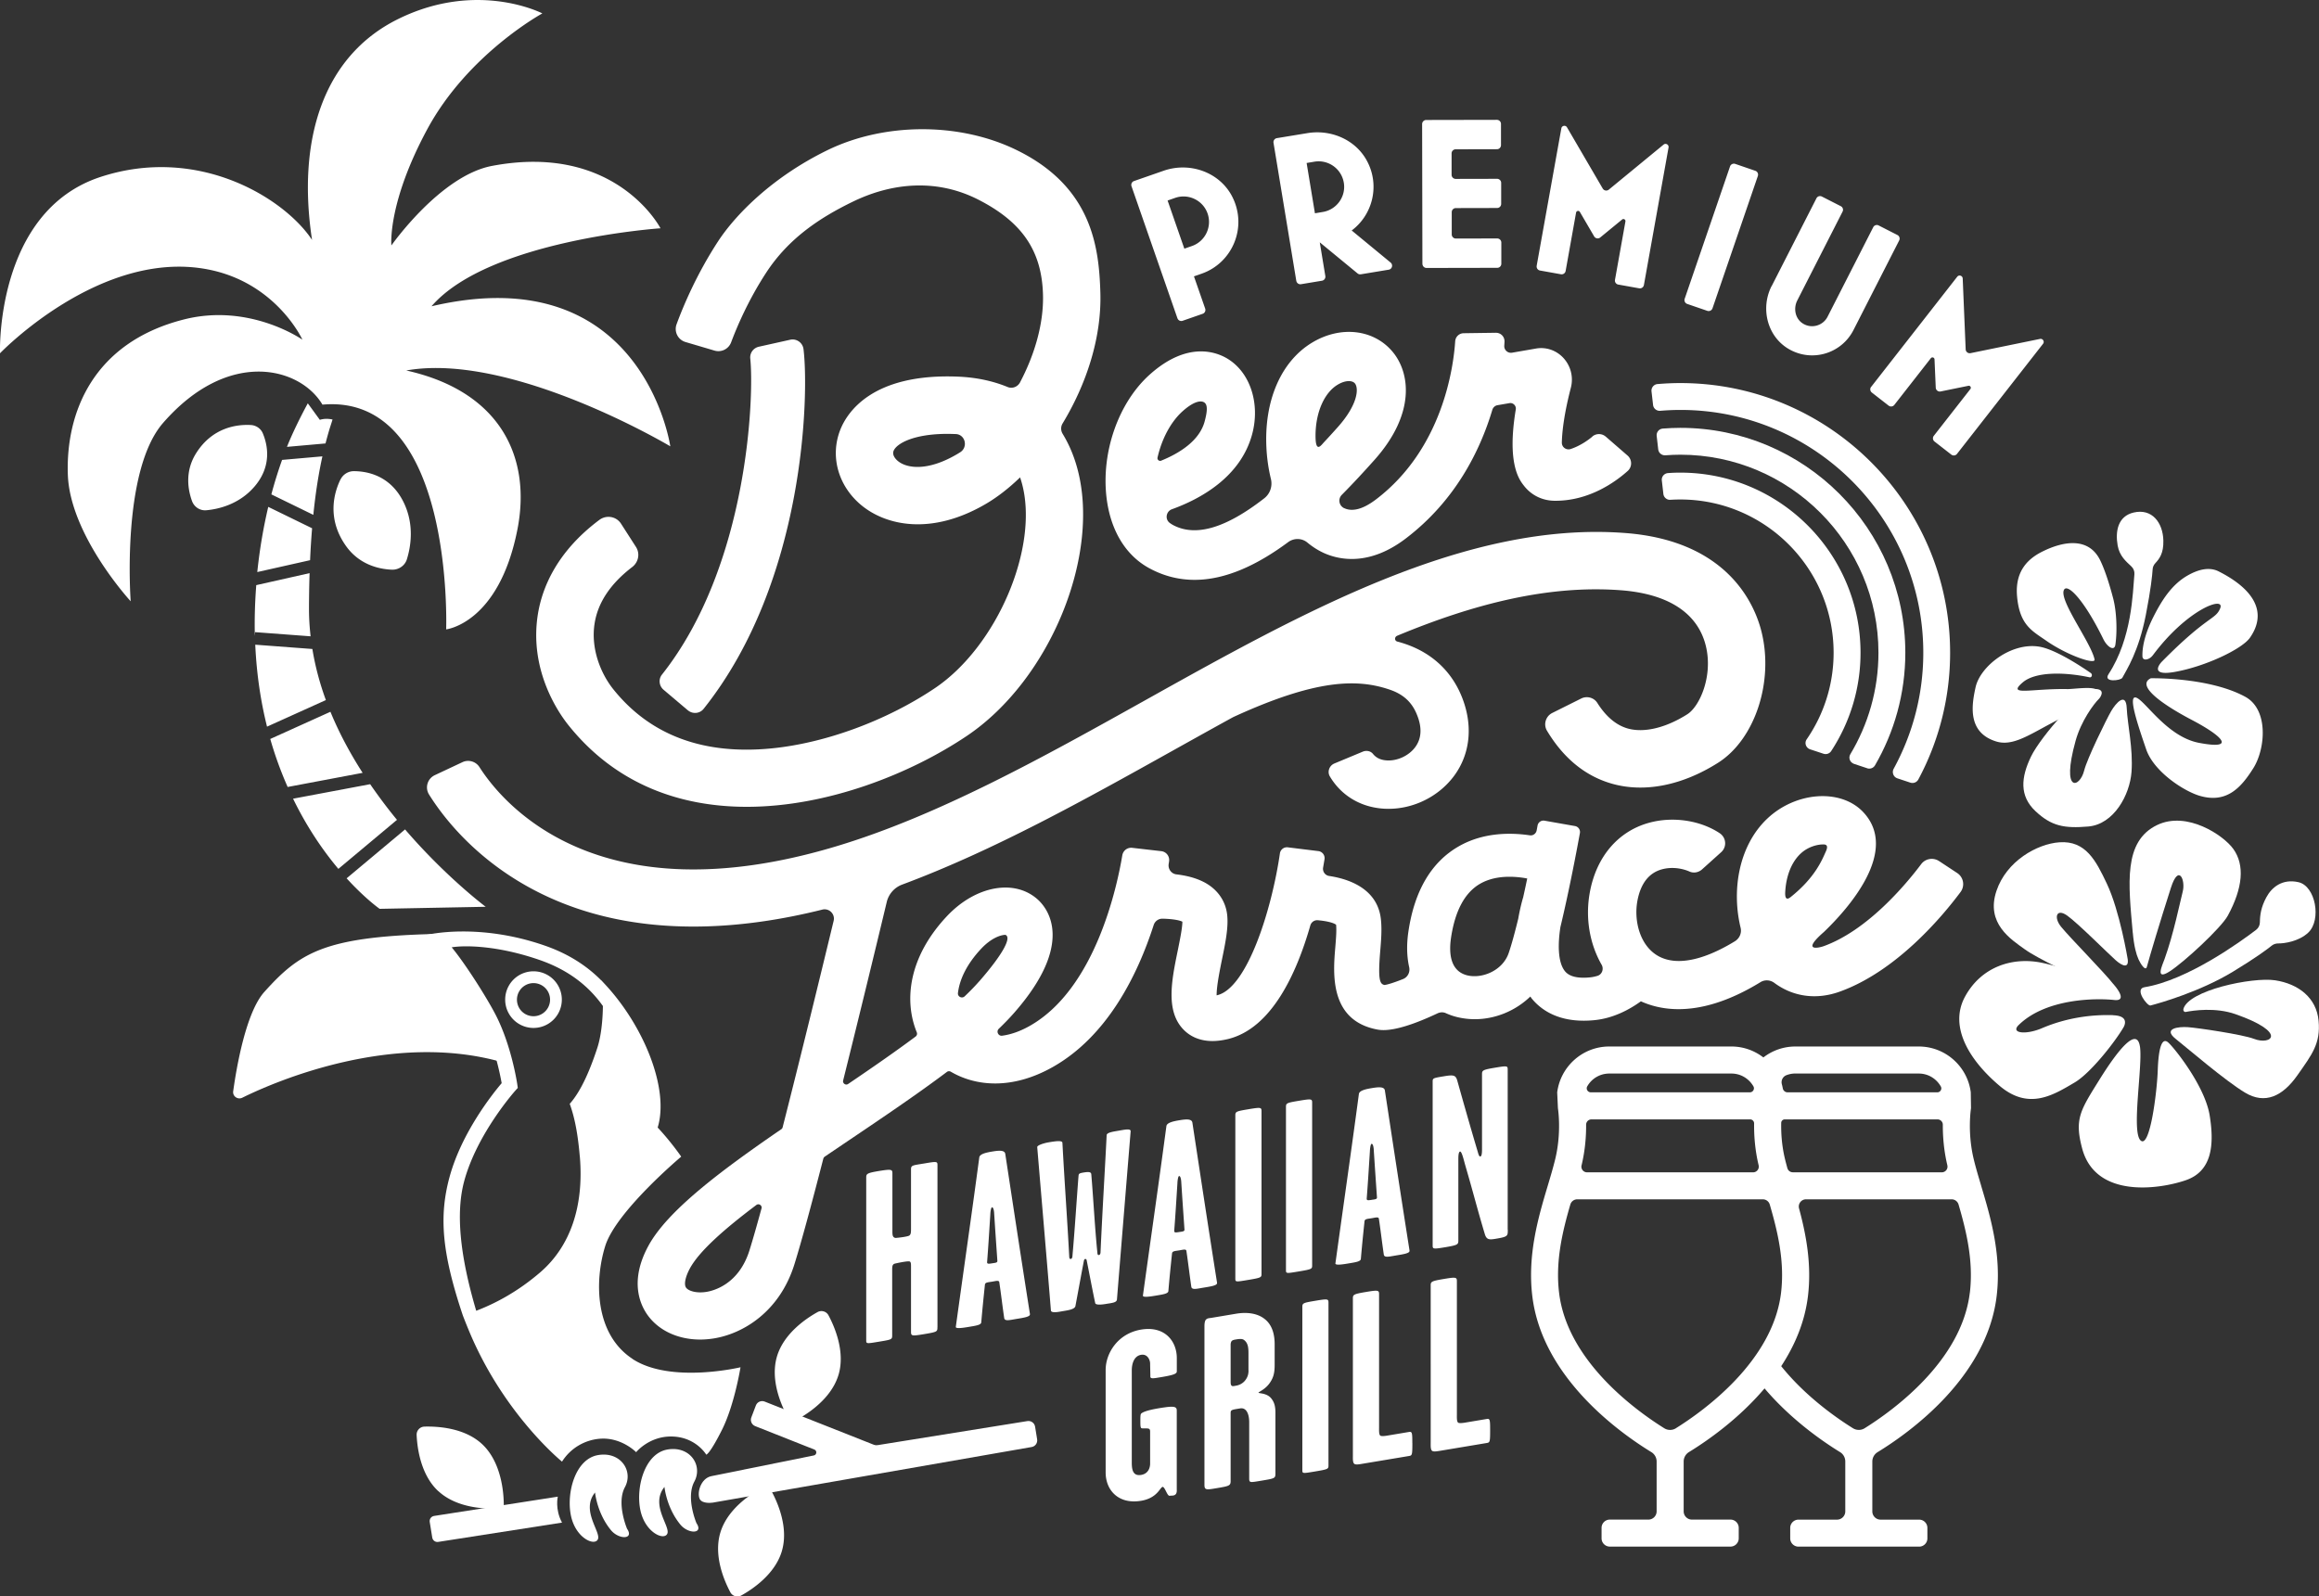
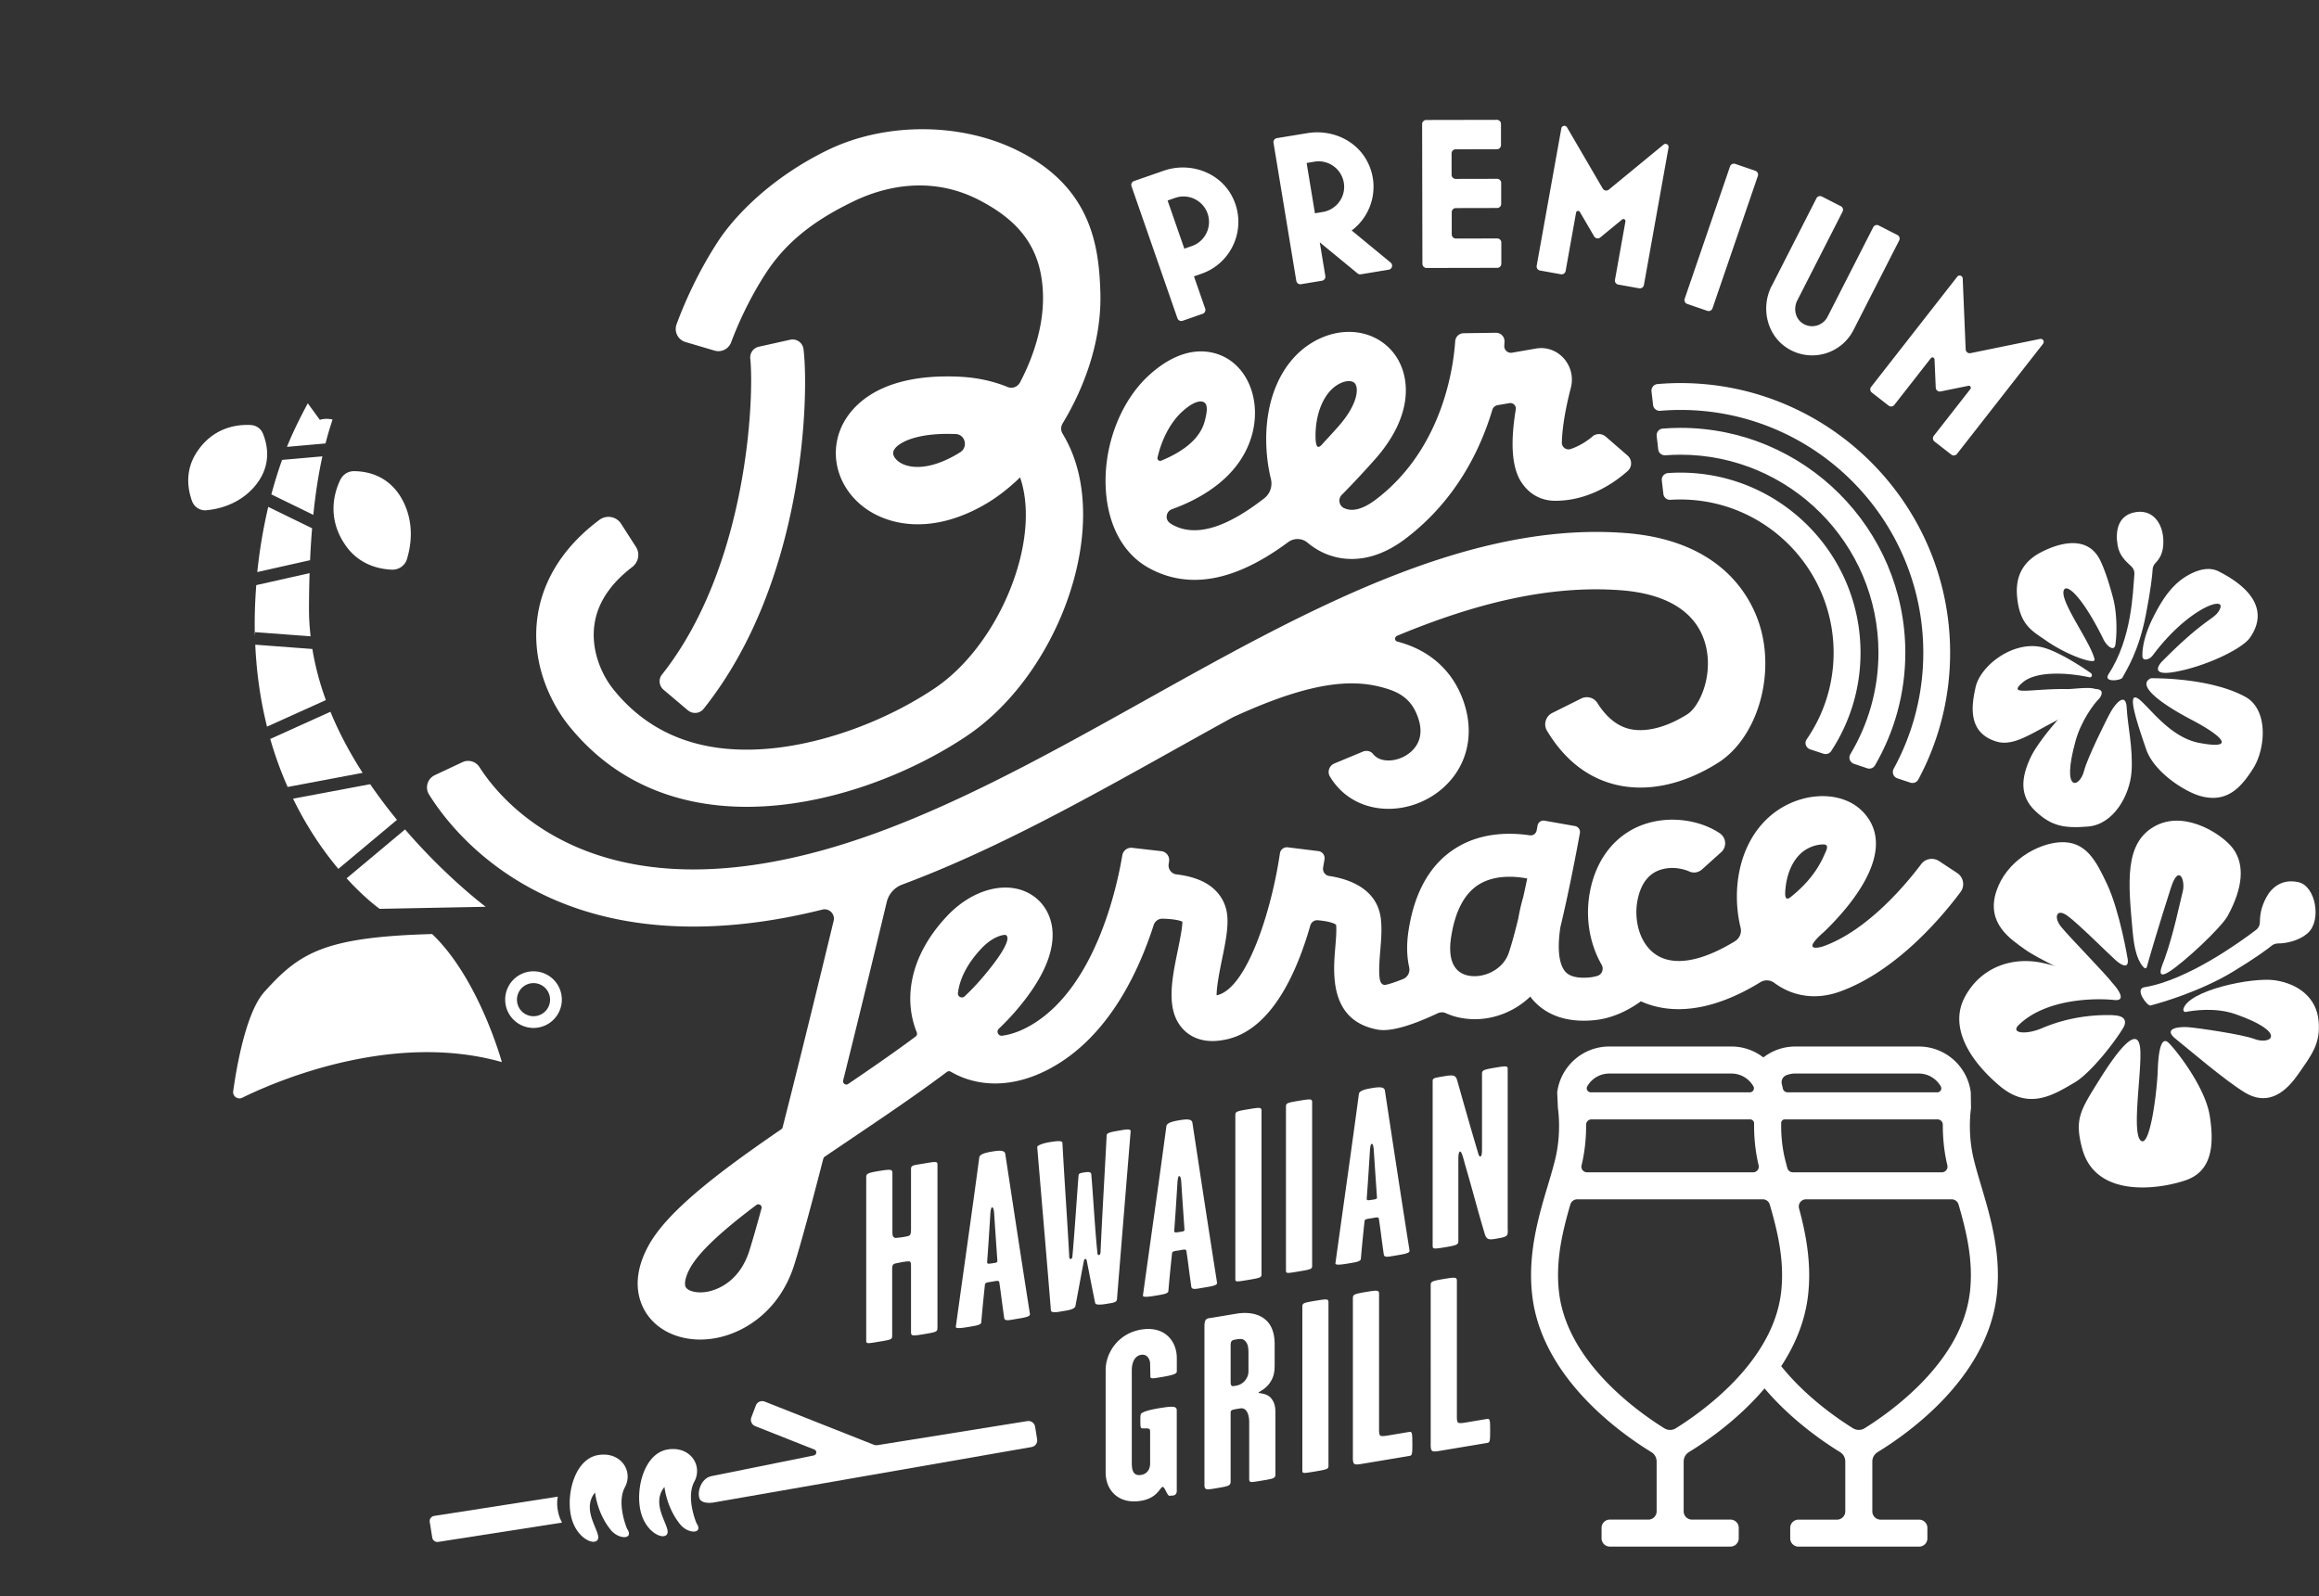
<svg xmlns="http://www.w3.org/2000/svg" id="_レイヤー_2" data-name="レイヤー 2" viewBox="0 0 508.39 350.07">
  <rect x="0" y="0" width="508.39" height="350.07" fill="#333333" stroke="none" />
  <defs>
    <style>.cls-1{fill:#fff}</style>
  </defs>
  <g id="FV">
    <path class="cls-1" d="M258.13 69.8l-10.07-28.96c-.16-.47.08-.98.55-1.14l6.49-2.26c5.77-2.01 12.37.33 15.1 5.8 3.3 6.62-.03 14.44-6.79 16.78l-1.66.58 2.46 7.07c.16.47-.08.98-.55 1.14l-4.39 1.53a.892.892 0 01-1.14-.55zm1.51-15.27l1.66-.58c2.91-1.01 4.45-4.21 3.44-7.12-1.01-2.91-4.21-4.45-7.11-3.44l-1.66.58 3.67 10.56zm24.54 7.03l-4.99-30.24c-.08-.49.25-.95.74-1.03l6.7-1.1c5.12-.84 10.43 1.39 12.96 5.93 3.02 5.43 1.36 11.97-3.26 15.42l8.53 7.03c.59.49.34 1.45-.42 1.57l-6.11 1.01a.912.912 0 01-.71-.19l-8.29-6.82 1.22 7.39c.08.49-.25.95-.74 1.03l-4.59.76a.895.895 0 01-1.03-.74zm4.09-14.79l1.73-.29c3.04-.5 5.11-3.39 4.6-6.42a5.596 5.596 0 00-6.42-4.61l-1.73.29 1.82 11.03zm23.56 11.11l-.06-30.67c0-.49.4-.9.89-.9l15.5-.03c.49 0 .9.4.9.89v4.65c0 .49-.39.9-.88.9l-9.06.02c-.49 0-.89.4-.89.9v4.7c0 .49.41.89.91.89l9.06-.02c.49 0 .9.4.9.89v4.61c0 .49-.39.9-.89.9l-9.06.02c-.49 0-.89.4-.89.9v4.89c.01.49.41.89.91.89l9.06-.02c.49 0 .9.4.9.89v4.65c0 .49-.39.9-.88.9l-15.51.03a.9.9 0 01-.9-.89zm25.05.41l5.41-30.15c.11-.61.93-.76 1.24-.22l7.83 13.42c.28.48.92.59 1.34.24l12-9.87c.48-.4 1.2.02 1.09.64l-5.4 30.15a.89.89 0 01-1.04.72l-4.58-.82a.89.89 0 01-.72-1.04l2.29-12.8c.07-.41-.4-.69-.72-.43l-4.8 3.94a.89.89 0 01-1.34-.24l-3.13-5.36c-.21-.36-.75-.26-.83.15l-2.29 12.8a.89.89 0 01-1.04.72l-4.58-.82a.89.89 0 01-.72-1.04zm32.45 7.22l9.94-29.01c.16-.47.67-.72 1.14-.56l4.4 1.51c.47.16.72.67.56 1.14l-9.94 29.01c-.16.47-.67.72-1.14.56l-4.4-1.51a.898.898 0 01-.56-1.14zm19.06-2.76l9.82-19.26c.22-.44.76-.62 1.2-.39l4.14 2.11c.44.22.62.76.39 1.2l-9.93 19.48c-.89 1.75-.45 3.99 1.21 5.04 1.91 1.22 4.42.5 5.43-1.47l10.01-19.63c.22-.44.76-.62 1.2-.39l4.1 2.09c.44.22.62.76.39 1.2l-10.01 19.63c-2.6 5.11-8.89 7.08-13.95 4.31-4.9-2.67-6.54-8.96-4.01-13.94zm21.83 22.07l18.86-24.14c.38-.49 1.17-.24 1.2.39l.65 15.53c.02.55.53.95 1.07.84l15.23-3.12c.61-.13 1.05.58.66 1.07l-18.86 24.14c-.3.39-.87.46-1.26.15l-3.67-2.86a.893.893 0 01-.15-1.26l8.01-10.25c.26-.33-.03-.8-.44-.71l-6.08 1.24a.892.892 0 01-1.07-.84l-.27-6.2a.45.45 0 00-.8-.26l-8.01 10.25c-.3.39-.87.46-1.26.15l-3.67-2.86a.893.893 0 01-.15-1.26zm24.1 175.16c-.62-2.08-1.21-4.04-1.64-5.86-1.42-5.93-.58-11.08-.58-11.12l-.05-3.47c-.72-5.66-5.55-10.05-11.41-10.05H393.6c-2.58 0-5.03.86-7.02 2.4-1.94-1.5-4.37-2.4-7-2.4h-26.79c-5.85 0-10.69 4.4-11.41 10.06l.16 3.46c0 .05.85 5.2-.58 11.13-.44 1.81-1.02 3.78-1.64 5.85-2.01 6.72-4.51 15.09-3.39 24.27 2.17 17.84 19.16 29.93 26.09 34.17.72.44 1.16 1.22 1.16 2.06v10.93c0 1-.81 1.81-1.81 1.81h-8.45c-1 0-1.81.81-1.81 1.81v2.3c0 1 .81 1.81 1.81 1.81h26.45c1 0 1.81-.81 1.81-1.81v-2.3c0-1-.81-1.81-1.81-1.81h-8.45c-1 0-1.81-.81-1.81-1.81v-10.93c0-.84.44-1.62 1.15-2.06 3.84-2.35 10.79-7.13 16.58-13.97 5.8 6.84 12.73 11.62 16.55 13.97.72.44 1.15 1.21 1.15 2.06v10.94c0 1-.81 1.81-1.81 1.81h-8.45c-1 0-1.81.81-1.81 1.81v2.3c0 1 .81 1.81 1.81 1.81h26.45c1 0 1.81-.81 1.81-1.81v-2.3c0-1-.81-1.81-1.81-1.81h-8.45c-1 0-1.81-.81-1.81-1.81v-10.93c0-.84.44-1.62 1.16-2.06 6.93-4.24 23.92-16.33 26.09-34.17 1.12-9.18-1.39-17.54-3.4-24.27zm-87.59-4.47c.8-3.35 1.01-6.47.99-8.87 0-.65.52-1.18 1.18-1.18h34.77c.49 0 .89.4.88.9-.03 2.43.15 5.66.99 9.15v.02c.19.78-.4 1.54-1.21 1.54h-36.4c-.81 0-1.4-.75-1.21-1.54v-.02zm46.3 1.55c-.56 0-1.04-.37-1.19-.91-.19-.69-.37-1.37-.53-2.03-.73-3.03-.86-5.85-.82-7.89 0-.43.36-.77.79-.77h33.46c.66 0 1.19.53 1.18 1.19-.01 2.39.19 5.51.99 8.86v.02c.19.78-.4 1.54-1.21 1.54h-32.68zm27.62-21.65c2.07 0 3.87 1.14 4.83 2.83.33.58-.11 1.29-.77 1.29h-32.82c-.51 0-.95-.36-1.05-.86-.06-.32-.14-.66-.2-.89-.24-.83.19-1.7.99-2.01.62-.24 1.29-.37 1.98-.37h27.04zm-67.86 0h26.79c2.07 0 3.86 1.14 4.82 2.81.33.58-.11 1.31-.78 1.31h-34.87c-.67 0-1.12-.73-.78-1.31a5.537 5.537 0 014.82-2.81zm14.62 77.78c-.78.49-1.78.49-2.56 0-6.29-3.93-21.23-14.74-23.05-29.66-.85-6.97.75-13.5 2.46-19.4.2-.68.82-1.14 1.52-1.14h40.68c.71 0 1.32.47 1.52 1.14 1.72 5.9 3.31 12.43 2.47 19.4-1.82 14.92-16.76 25.73-23.05 29.66zm64.42-29.66c-1.82 14.92-16.76 25.73-23.05 29.66-.78.49-1.78.48-2.56 0-3.72-2.32-10.46-7.04-15.73-13.61 2.93-4.47 5.16-9.6 5.86-15.33.85-7.02-.41-13.57-1.95-19.27-.27-1 .49-1.99 1.53-1.99h31.92c.71 0 1.32.47 1.52 1.14 1.72 5.9 3.31 12.43 2.47 19.4zM150.81 155.77l-5.34-4.52c-.98-.83-1.16-2.3-.36-3.31 18.98-23.97 20.23-61.21 19.37-69.31-.13-1.22.68-2.33 1.88-2.6l6.87-1.53c1.39-.31 2.74.64 2.92 2.05 1.2 9.6.48 50.84-21.91 78.9-.84 1.05-2.4 1.18-3.43.31zm198.3-60.04c-1.09.9-2.76 2.06-4.77 2.73-.96.32-1.96-.39-1.94-1.41.05-2.55.56-6.57 1.97-12 .61-2.34 0-4.79-1.63-6.56-1.55-1.68-3.8-2.45-6.01-2.06l-5.24.91c-.94.16-1.78-.6-1.71-1.55.02-.3.04-.57.05-.82.06-1.12-.79-2.01-1.91-2-2.01.03-5.1.07-7.04.1-.99.01-1.79.77-1.86 1.76-.37 5.61-2.72 23.55-17.36 34.68-2.79 2.12-5.13 2.77-6.97 1.92h-.02a1.813 1.813 0 01-.51-2.92c2.49-2.51 4.89-5.11 7.18-7.68 9.02-10.12 7.79-19.06 4-23.64-4.12-4.98-11.38-5.84-17.64-2.09-6.85 4.1-10.61 12.76-10.06 23.17.12 2.35.46 4.62.98 6.76.38 1.57-.17 3.23-1.45 4.23-8.48 6.6-15.1 8.52-20.05 5.85-.25-.14-.49-.3-.73-.48-1.04-.83-.73-2.5.52-2.96 6.2-2.24 15.09-7.03 17.61-16.51 1.77-6.68-.44-13.46-5.38-16.48-2.36-1.45-8.76-4.01-17.09 3.46-6.85 6.14-10.65 16.98-9.47 26.96.86 7.2 4.2 12.71 9.41 15.52 3.26 1.76 6.57 2.53 9.9 2.53 6.9 0 13.86-3.34 20.51-8.27 1.26-.93 3-.91 4.21.09 1.1.92 2.28 1.67 3.52 2.25 3.23 1.49 9.88 3.08 18.03-3.12 10.87-8.27 16.29-19.19 19-28.23.16-.53.6-.93 1.15-1.02l2.6-.45c.81-.14 1.52.57 1.39 1.38-1.97 11.84.74 15.38 1.74 16.67 1.64 2.14 4.06 3.34 6.79 3.36h.18c7.4 0 13.09-4.09 15.83-6.54 1.01-.9.98-2.49-.04-3.38l-4.78-4.15a2.27 2.27 0 00-2.94-.02zm-89.84-5.56c2.21-1.98 3.78-2.41 4.62-1.99s.88 1.7.21 4.21c-1.16 4.36-5.71 7.07-9.55 8.63-.43.17-.89-.22-.79-.67.92-4.06 2.88-7.83 5.51-10.18zm29.13 5.4c0-5.21 1.97-9.49 4.85-11.21.93-.56 1.78-.79 2.45-.79.61 0 1.07.19 1.33.5.89 1.08.67 4.63-3.74 9.58-1.03 1.15-2.04 2.27-3.04 3.33-.59.63-1.85 2.53-1.85-1.41z" />
    <path class="cls-1" d="M429.09 191.45l-3.99-2.63c-1.28-.84-3-.56-3.92.67-3.38 4.49-11.79 14.56-21.44 18.01-.7.25-5.12 1.43.13-3.15 5.28-5.07 16.67-17.78 8.56-26.31-4.89-5.14-14.68-4.47-20.96 1.44-6.36 5.99-7.86 15.82-5.88 23.96.28 1.15-.24 2.34-1.25 2.96-6.86 4.2-12.74 5.44-16.7 3.3-4.15-2.25-5.49-7.83-4.67-12.19.71-3.77 2.51-6.08 5.33-6.87 2.3-.64 4.61-.18 6.07.47.93.42 2.01.21 2.77-.47l4.19-3.77c1.29-1.16 1.12-3.2-.32-4.16-4.19-2.79-10.23-3.76-15.56-2.27-6.73 1.88-11.43 7.39-12.89 15.1-1.08 5.72-.06 11.43 2.56 16.01.53.93.1 2.13-.92 2.44-.5.15-1.01.26-1.52.32-2.76.29-4.64-.16-5.59-1.33-1.65-2.03-1.55-6.24-1-9.72 1.92-7.97 3.65-17.19 4.27-20.58.13-.72-.35-1.41-1.07-1.54l-6.69-1.18c-.71-.13-1.39.35-1.52 1.05-.06.31-.12.67-.2 1.08-.13.7-.79 1.19-1.5 1.08-4.4-.65-10.29-.61-15.57 2.41-6.01 3.44-9.73 9.74-11.05 18.71-.44 2.98-.33 5.56.17 7.79.24 1.09-.31 2.2-1.35 2.61-1.78.71-3.31 1.21-4.06 1.3-.96-.22-1.49-.87-.94-7.39.2-2.39.41-4.87.13-7.19-.7-5.75-5.64-8.47-11.33-9.33-.88-.13-1.47-.97-1.32-1.84.12-.67.22-1.28.31-1.82.14-.87-.47-1.68-1.34-1.79-1.85-.23-4.88-.6-6.71-.83-.85-.1-1.61.49-1.73 1.34-1.75 12.1-7.1 29.44-13.71 31.08-.06.01-.11.03-.16.04-.03-2.01.74-5.73 1.18-7.91.75-3.63 1.45-7.07 1.12-9.83-.3-2.48-1.54-4.61-3.58-6.15-2.08-1.57-4.84-2.32-7.54-2.64-1.12-.13-1.88-1.2-1.69-2.31.03-.18.06-.35.08-.52.18-1.11-.6-2.14-1.72-2.26-1.84-.21-4.56-.52-6.36-.73-1.05-.12-1.99.6-2.17 1.64-1.11 6.67-5.87 29.37-20.42 37.48-2.04 1.14-4.05 1.83-5.93 2.08-.84.11-1.34-.93-.73-1.52 1.27-1.22 2.42-2.41 3.45-3.59 13.29-15.2 7.27-22.78 5.11-24.74-5.07-4.6-13.62-3.05-19.9 3.61-8.45 8.97-9.48 18.52-6.64 25.49.14.34.04.71-.25.93-4.56 3.4-9.63 6.9-14.79 10.4-.54.37-1.25-.13-1.1-.76 3.71-14.86 7.35-29.92 9.56-39.14a5.43 5.43 0 013.42-3.83c20.1-7.49 40.02-18.61 59.39-29.42 4.41-2.46 8.78-4.9 13.12-7.28 18.24-8.39 27.28-8.46 34.4-6.01 2.85.98 4.7 2.64 5.8 5.22 1.27 2.95 1.17 5.44-.3 7.4-1.48 1.97-4.18 3.14-6.58 2.84-1.14-.14-2.02-.6-2.66-1.4-.53-.65-1.46-.81-2.24-.48l-6.22 2.59c-1.1.46-1.6 1.8-.99 2.83 2.31 3.89 6.14 6.4 10.78 6.98.7.09 1.39.13 2.09.13 5.49 0 10.93-2.66 14.28-7.11 3.76-5 4.33-11.54 1.57-17.96-2.28-5.29-6.45-9.11-12.09-11.05-.6-.21-1.2-.39-1.82-.55-.66-.17-.69-1.01-.03-1.29 16.77-6.97 33.09-11.16 48.99-9.97 10.41.78 16.85 4.98 18.64 12.13 1.65 6.59-1.3 13.33-4.05 15.07-4.7 2.98-9.44 4.11-13 3.13-2.56-.71-4.81-2.6-6.72-5.62-.75-1.19-2.3-1.59-3.55-.96l-6.33 3.16c-1.44.72-1.98 2.52-1.16 3.89 3.66 6.1 8.49 10.02 14.38 11.66 7.09 1.97 15.3.33 23.12-4.62 8.09-5.12 12.27-17.76 9.53-28.76-1.48-5.94-7.37-19.94-29.91-21.63-34.82-2.64-70.6 17.35-105.21 36.68-22.32 12.46-45.4 25.35-67.92 32.08-52.2 15.61-72.95-9.49-78.02-17.43a2.947 2.947 0 00-3.75-1.07l-6.04 2.84c-1.6.75-2.2 2.73-1.27 4.23 2.62 4.21 8.6 12.24 19.21 18.78 12.23 7.54 25.76 10.19 38.76 10.19 10.01 0 19.71-1.58 28.26-3.72 1.49-.37 2.84.97 2.48 2.46-2.98 12.33-7.29 30.01-11.19 45.3-.04.15-.13.29-.26.38-13.44 9.22-25.02 17.92-29.19 25.64-4.09 7.57-1.87 12.7-.18 15.09 2.45 3.45 6.72 5.41 11.56 5.41.96 0 1.95-.08 2.95-.24 6.43-1.02 14.46-5.83 17.71-16.27 1.56-5 3.83-13.43 6.33-23.14.05-.19.16-.35.32-.46 1.81-1.23 3.63-2.45 5.41-3.66 7.34-4.95 14.82-10 21.37-14.92.25-.19.59-.2.86-.04 5.57 3.26 13.48 3.91 22.18-.94 12.17-6.79 18.79-20.36 22.29-31.23.27-.83 1.03-1.4 1.91-1.39 1.92.04 3.6.27 4.38.66 0 1.38-.58 4.17-1 6.26-1.37 6.66-2.78 13.54 1.46 17.61 1.19 1.14 3.14 2.3 6.14 2.3 1.02 0 2.17-.14 3.45-.45 9.51-2.36 14.98-14.33 18-24.9.21-.72.88-1.2 1.63-1.14 1.85.16 3.42.52 4.02.99.13 1.31-.03 3.18-.18 4.99-.47 5.61-1.35 16.04 9.28 18 .39.07.82.11 1.28.11 2.71 0 6.69-1.24 11.85-3.67.57-.27 1.24-.31 1.81-.05.84.38 1.7.68 2.56.88 1.26.3 2.54.45 3.8.45 4.54 0 8.96-1.86 12.18-4.97.1.13.18.28.28.4 1.88 2.32 5.35 4.9 11.43 4.9.77 0 1.59-.04 2.45-.13 4.13-.43 7.63-2.35 10.08-4.12 2.1.95 4.84 1.72 8.25 1.72 4.72 0 10.7-1.46 17.98-5.93.94-.57 2.13-.49 3.01.16 4.06 3.02 9.15 3.79 14.32 1.94 12.51-4.48 22.58-16.57 26.52-21.86a2.9 2.9 0 00-.74-4.16zM166.94 265c-1.01 3.7-1.9 6.83-2.63 9.16-2.32 7.45-7.83 8.87-9.46 9.13-2.21.35-3.95-.22-4.45-.94-.49-.7-.16-2.35.84-4.2 2.05-3.8 7.63-8.7 14.58-13.92.55-.41 1.31.11 1.13.77zm47.7-49.78c-.92 1.05-1.98 2.14-3.16 3.26-.59.56-1.57.08-1.47-.73.35-2.94 1.91-6.34 5.15-9.77 2.25-2.38 4.34-2.98 5.24-2.98h.02c1.4.55-.52 4.21-5.77 10.22zm119.32-18.58c-.22.71-.71 2.47-1.11 4.78-.7 2.87-1.41 5.52-2.09 7.53-1.3 3.88-5.82 5.71-9.05 4.94-3.85-.92-4.08-4.98-3.61-8.21.88-5.95 3.02-9.94 6.37-11.88 2.01-1.16 4.3-1.54 6.44-1.54 1.41 0 2.75.16 3.9.38-.27 1.31-.56 2.66-.86 4zm58.58.09c-1.17.94-1.21-.37-1.17-1.1.17-3.27 1.23-6.43 3.37-8.44 1.59-1.5 3.64-2.02 4.94-2.02.39 0 1.3 0 .61 1.52-.83 1.84-2.34 5.73-7.75 10.04z" />
    <path class="cls-1" d="M205.51 290.99c0 1.02 0 1.07-2.84 1.55-2.84.47-2.95.44-2.95-.58v-14.21c0-.64 0-1.18-.48-1.15-.64-.05-3 .45-3.22.54-.43.23-.43.72-.43 1.41v14.32c0 .86-.16.89-2.95 1.35-2.63.44-2.74.46-2.74-.29v-35.72c0-.8.16-.99 2.74-1.42 2.84-.47 3-.34 3 .52v12.55c0 .91 0 1.5.7 1.6.48-.03 2.36-.23 2.95-.49.43-.23.43-.82.43-1.63v-12.92c0-.91.32-.86 2.9-1.29 2.73-.46 2.9-.48 2.9.37V291zm20.27-2.8c.11.57-1.5.79-2.95 1.03-1.55.26-2.57.54-2.68-.2-.43-2.93-.64-4.93-1.07-7.81-.05-.53-.7-.31-1.55-.17-1.02.17-1.56.15-1.61.7-.32 3.06-.53 5.08-.8 8.23-.05.6-1.23.74-2.95 1.03-.8.13-2.68.45-2.63-.04 1.98-14.33 3.38-23.95 5.15-37.17.11-.77 1.61-1.07 2.79-1.27 1.34-.22 2.73-.4 2.9.48 2.04 13.39 3.27 21.55 5.42 35.19zm-7.13-11.73c-.27-3.92-.43-6.15-.7-10.34 0-.27-.11-1.43-.48-1.37-.27.05-.37 1.4-.37 1.62-.27 4.23-.43 6.94-.7 10.41 0 .38.27.38 1.07.25.7-.12 1.23-.1 1.18-.57zm29.22-28.38c-.7 8.54-2.2 26.91-3 36.86-.05.71-1.07.77-2.47 1-.7.12-2.2.31-2.3-.2-.7-3.32-1.18-5.92-1.82-9.13-.05-.21-.05-.58-.38-.53-.27.04-.27.42-.32.59-.64 3.33-1.13 6.09-1.82 9.74-.16.72-1.66.92-2.74 1.1-.7.12-2.57.54-2.63-.15-.75-9.31-1.88-22.48-3-35.8-.05-.42 1.45-.89 2.52-1.07 1.61-.27 2.95-.44 3 .09.54 9.88 1.02 16.08 1.5 25.01 0 .16.05.53.32.48.32-.05.38-.44.38-.65.48-5.28.96-12.86 1.33-17.53.05-.49.11-.61 1.08-.77 1.07-.18 1.66-.17 1.72.36.43 4.97.8 12.03 1.34 17.25 0 .16.05.53.32.48.32-.05.37-.44.37-.65.43-9.56.96-17.97 1.34-25.64.05-.55 1.23-.74 2.47-.95 1.45-.24 2.84-.58 2.79.12zm18.93 33.25c.11.57-1.5.79-2.95 1.03-1.55.26-2.57.54-2.68-.2-.43-2.93-.64-4.93-1.07-7.81-.05-.53-.7-.31-1.55-.17-1.02.17-1.56.15-1.61.7-.32 3.06-.53 5.08-.8 8.23-.05.6-1.23.74-2.95 1.03-.8.13-2.68.45-2.63-.04 1.98-14.33 3.38-23.95 5.15-37.17.11-.77 1.61-1.07 2.79-1.27 1.34-.22 2.73-.4 2.9.48 2.04 13.39 3.27 21.55 5.42 35.19zm-7.13-11.73c-.27-3.92-.43-6.15-.7-10.34 0-.27-.11-1.43-.48-1.37-.27.04-.37 1.4-.37 1.62-.27 4.23-.43 6.94-.7 10.41 0 .38.27.38 1.07.25.7-.12 1.23-.1 1.18-.57zm16.89 9.72c0 .8-.05.87-3 1.36-2.63.44-2.74.46-2.74-.29v-35.82c0-.8.22-.89 2.74-1.31 2.84-.48 3-.45 3 .41v35.66zm11.1-1.86c0 .8-.05.87-3 1.36-2.63.44-2.74.46-2.74-.29v-35.82c0-.8.22-.89 2.74-1.31 2.84-.48 3-.45 3 .41v35.66zm21.34-3.19c.11.57-1.5.79-2.95 1.03-1.55.26-2.57.54-2.68-.19-.43-2.93-.64-4.93-1.07-7.81-.05-.53-.7-.31-1.55-.17-1.02.17-1.56.15-1.61.7-.32 3.06-.53 5.08-.8 8.23-.05.6-1.23.74-2.95 1.03-.8.13-2.68.45-2.63-.04 1.98-14.33 3.38-23.95 5.15-37.17.11-.77 1.61-1.07 2.79-1.27 1.34-.22 2.73-.4 2.9.48 2.04 13.39 3.27 21.55 5.42 35.19zm-7.13-11.73c-.27-3.92-.43-6.15-.7-10.34 0-.27-.11-1.43-.48-1.37-.27.04-.37 1.4-.37 1.62-.27 4.23-.43 6.94-.7 10.41 0 .38.27.38 1.07.25.7-.12 1.23-.1 1.18-.57zm28.68 7.11c0 1.39.05 1.55-2.68 2-1.39.23-1.98.22-2.36-1.05-1.77-5.92-2.41-8.66-4.29-15.1-.32-1.13-.75-3.04-1.13-2.98-.38.06-.38 1.19-.38 1.89v17.64c0 .86-.16.99-2.95 1.46-2.68.45-2.68.34-2.68-.46v-35.88c0-.75.11-.77 2.47-1.16 2.31-.39 2.63-.22 3 1.21 1.18 4.2 2.73 9.68 4.34 15.09.16.51.32 1.34.64 1.29.37-.06.37-1.08.37-1.67v-16.36c0-.86.16-.99 2.84-1.44 2.74-.46 2.79-.41 2.79.45v35.07zm-72.56 57.07c0 .27 0 .86-.43 1.09-.32.21-.75.13-1.13.19-.54.09-.97-1.77-1.5-1.95-.59-.06-1.07 2.43-4.77 3.05-4.99.83-7.77-2.35-7.77-6.21v-22.47c0-3.7 2.68-8.01 7.77-8.86 5.2-.87 7.83 2.55 7.83 6.25v2.9c0 .48-.48.78-3.22 1.24-1.88.31-2.58.48-2.58-.11 0-.75-.05-2.3-.05-2.83 0-.75-.54-2.16-1.98-1.92-1.61.27-2.04 2.06-2.04 3.4v20.22c0 1.39.16 3.03 2.04 2.72 1.72-.29 1.98-1.78 1.98-2.48v-7.03c0-.48-.16-.62-.48-.67-.54-.07-1.18.04-1.45-.08-.21-.18-.21-.72-.21-1.57 0-.91 0-1.5.21-1.65.7-.6 3.06-1.05 5.2-1.35 2.15-.3 2.57-.05 2.57.7v17.43zm21.61-3.4c0 .86-.38.92-2.95 1.35-2.57.43-2.79.52-2.79-.45v-12.33c0-1.88-.64-3.27-1.98-3.05-1.88.31-2.09.3-2.09 1.05v14.91c0 1.02-.43 1.09-3.11 1.54-2.2.37-2.63.44-2.63-.74v-34.7c0-.54.05-1.08.22-1.38.32-.48.7-.44 1.39-.55l5.31-.89c2.31-.39 4.66-.14 6.27 1.15 1.61 1.23 2.2 3.28 2.2 5.53v4.56c0 1.56-.21 2.61-.91 3.69-.97 1.61-2.63 2.21-2.63 2.37 0 .21 1.72.03 2.74 1.2.7.85.97 1.72.97 3.22v13.51zm-5.9-22.82v-3.65c0-1.13-.05-2.14-.75-2.82-.38-.37-.7-.53-1.93-.32-.48.08-.86.14-1.07.45-.11.23-.16.46-.16.72v7.99c0 .48 0 .86.27 1.03.22.12.54.02.97-.05.48-.08 1.34-.38 1.93-1.13.7-.87.75-1.68.75-2.22zm17.54 20.82c0 .8-.05.87-3 1.36-2.63.44-2.73.46-2.73-.29v-35.82c0-.8.21-.89 2.73-1.31 2.84-.48 3-.45 3 .41v35.66zm18.39-4.9c0 2.57-.05 2.74-.7 2.85l-10.3 1.72c-.75.13-1.5.25-1.77-.03-.32-.32-.27-1.14-.27-1.83v-34.48c0-.75.27-.9 2.68-1.31 2.73-.46 3.06-.46 3.06.4v29.28c0 .7-.05 1.62.32 1.82.27.12.91.06 1.45-.03l4.77-.8c.7-.12.75.14.75 2.4zm17.05-2.85c0 2.57-.05 2.74-.7 2.85l-10.29 1.72c-.75.12-1.5.25-1.77-.03-.32-.32-.27-1.14-.27-1.83V281.8c0-.75.27-.9 2.68-1.31 2.73-.46 3.06-.46 3.06.4v29.28c0 .7-.05 1.62.32 1.82.27.12.91.06 1.45-.03l4.77-.8c.7-.12.75.14.75 2.39zm73.08-148.29c.62.21 1.32-.02 1.68-.57a39.232 39.232 0 006.44-21.58c0-21.78-17.72-39.49-39.49-39.49-.91 0-1.81.03-2.71.1-.84.06-1.46.79-1.36 1.62l.34 2.96c.09.76.76 1.33 1.52 1.28.73-.05 1.46-.07 2.2-.07 18.53 0 33.6 15.07 33.6 33.6 0 7.04-2.18 13.58-5.9 18.99-.55.79-.17 1.88.74 2.19l2.93.97z" />
    <path class="cls-1" d="M409.33 168.47c.65.22 1.38-.05 1.72-.64 4.22-7.27 6.65-15.7 6.65-24.7 0-27.19-22.12-49.31-49.31-49.31-1.31 0-2.61.06-3.89.16-.81.07-1.41.81-1.31 1.62l.34 2.96c.09.78.79 1.34 1.58 1.28 1.08-.08 2.18-.13 3.28-.13 23.94 0 43.42 19.48 43.42 43.42 0 8.14-2.26 15.75-6.17 22.27-.47.79-.07 1.81.8 2.1l2.89.96z" />
    <path class="cls-1" d="M418.8 171.62c.67.22 1.41-.06 1.75-.69a58.702 58.702 0 006.97-27.8c0-32.6-26.53-59.13-59.13-59.13-1.7 0-3.37.08-5.03.22-.81.07-1.4.81-1.3 1.62l.34 2.97c.09.78.79 1.34 1.58 1.27 1.46-.12 2.93-.19 4.42-.19 29.36 0 53.24 23.88 53.24 53.24 0 9.21-2.36 17.87-6.49 25.44-.44.8-.06 1.81.8 2.1l2.86.95zM110.02 232.9s-5-18.27-15.28-28.08c-23.79.65-29.13 4.17-36.79 12.69-4.03 4.49-6.09 16.47-6.83 21.8-.15 1.09 1 1.89 2 1.4 7.54-3.73 33.04-14.59 56.9-7.81zm27.46 102.36s-2.4-5.58-.48-9.15c1.92-3.57-.97-7.9-5.92-7.03-4.95.87-6.93 8.2-5.93 13.2s5.24 6.85 5.93 5.24-3.8-6.33-.63-10.24c0 0 .43 4.55 3.49 8.26 1.72 2.09 5.1 2.07 3.55-.28zm15.22-1.22s-2.4-5.58-.48-9.15-.97-7.9-5.92-7.03-6.93 8.2-5.93 13.2 5.24 6.85 5.93 5.24c.68-1.61-3.8-6.33-.63-10.24 0 0 .43 4.55 3.49 8.26 1.72 2.09 5.1 2.07 3.55-.28z" />
    <path class="cls-1" d="M153.52 328.89c.49.68 1.93.74 2.74.61l69.89-12.19c.81-.13 1.35-.89 1.22-1.69l-.45-2.78c-.13-.81-.89-1.35-1.69-1.22l-32.86 5.28c-.26.04-.53.01-.78-.08l-23.96-9.48c-.77-.3-1.63.08-1.92.85l-1 2.63c-.29.75.09 1.6.84 1.9l12.98 5.14c.64.25.54 1.19-.14 1.3l-22.42 4.53c-2.47.49-3.32 4.01-2.45 5.22zm-31.23-.7l-27.13 4.23c-.63.1-1.06.69-.95 1.32l.55 3.42c.1.63.69 1.06 1.32.95l27.13-4.23c-1.6-2.98-.92-5.7-.92-5.7z" />
-     <path class="cls-1" d="M183.84 301.44c1.48-5.05-.85-10.46-2.21-13.01a1.75 1.75 0 00-2.4-.71c-2.52 1.4-7.41 4.69-8.9 9.74-2.03 6.91 3.08 14.49 3.08 14.49s8.4-3.61 10.43-10.52zm-87.75 25.53c5.27 4.9 14.34 3.72 14.34 3.72s.52-9.13-4.75-14.03c-3.86-3.58-9.74-3.91-12.63-3.83-.99.03-1.75.85-1.71 1.84.13 2.88.89 8.73 4.74 12.31zm75.32 13.14c2.03-6.91-3.08-14.49-3.08-14.49s-8.4 3.61-10.43 10.52c-1.48 5.05.85 10.46 2.21 13.01a1.75 1.75 0 002.4.71c2.52-1.4 7.41-4.69 8.9-9.74zm-32.74-42.13c-8.35-5.47-8.35-17.19-5.98-24.77 2.37-7.58 16.65-19.58 16.65-19.58s-2.18-3.2-5.16-6.38c2.58-8.43-2.98-22.22-11.57-31.44l-.02-.02c-.27-.29-.54-.59-.81-.87v.03c-2.75-2.77-6.65-5.62-12.33-7.59-14.68-5.11-25.81-2.37-25.81-2.37s9.6 14.22 12.14 19.21c2.57 5.06 3.83 11.22 4.2 13.32-1.98 2.33-8.78 10.84-11.43 20.59-2.35 8.66-1.67 16.65 2.92 30.35.54 1.41 1.12 2.85 1.77 4.37 7.67 17.75 19.97 27.68 19.97 27.68 1.97-3.11 5.15-4.74 8.17-5.01 4.8-.44 8.08 2.94 8.08 2.94s2.77-3.44 7.63-3.44c5.41 0 7.74 3.98 7.74 3.98s.72-.01 3.45-5.45c2.73-5.44 4.06-13.71 4.06-13.71s-15.32 3.65-23.67-1.82zm-11.55-44.34c.91 10.92-2.1 19.69-8.7 25.37-4.79 4.12-9.63 6.74-14.02 8.42-3.62-12.22-4.49-21.57-2.63-28.45 2.83-10.44 11.14-19.75 11.22-19.84l.52-.58-.11-.78c-.05-.34-1.26-8.42-4.66-15.09-1.98-3.89-6.82-11.49-9.72-14.96 2.92-.48 10.12-.41 19.32 2.79 7.44 2.59 11.44 6.73 13.83 10.08-.03 3.18-.41 6.69-1.21 9.14-2.45 7.51-4.61 10.66-6.06 12.31.75 2.11 1.68 5.28 2.21 11.61zM85.82 53.8s10.7-15.27 22.04-17.42c27.21-5.16 36.94 13.68 36.94 13.68s-37.62 2.54-50.2 17.1c46.35-10.85 52.35 30.71 52.35 30.71s-34.77-20.74-57.89-16.63c20.91 4.65 27.4 19.3 24.39 34.77-4.04 20.73-15.64 22-15.64 22s1.86-51.85-27.12-49.28c-4.85-8.2-20.57-12.45-34.92 3.99-9.27 10.61-7.12 39.13-7.12 39.13s-13.34-14.48-13.78-27.82c-.44-13.34 5.36-28.9 25.49-33.99 14.43-3.64 25.94 4.45 25.94 4.45s-5.7-12.53-20.77-15.42C21.99 54.54 0 77.47 0 77.47s-1.1-31.11 22.07-38.68c21.49-7.03 40.33 4.71 46.34 13.82-3.3-21.7 2.26-40.25 18.9-48.45 17.42-8.58 31.59-1.22 31.59-1.22s-16.31 8.88-25.22 25.38C84.91 44.56 85.8 53.8 85.8 53.8z" />
    <path class="cls-1" d="M74.64 105.17a3.249 3.249 0 012.91-1.85c2.79 0 7.93.84 10.86 6.67 2.5 4.98 1.64 9.91.79 12.65-.44 1.43-1.83 2.35-3.33 2.28-2.72-.12-7.09-1.04-10.05-5.24-4.28-6.06-2.52-11.78-1.19-14.52zM55 93.2c1.15.07 2.18.77 2.62 1.83 1 2.39 2.11 7.09-1.84 11.68-3.37 3.91-7.9 4.94-10.55 5.18-1.39.13-2.67-.73-3.14-2.03-.86-2.37-1.63-6.44.9-10.47 3.66-5.82 9.19-6.35 12.01-6.19zm16.44 60.31c-1.32-3.6-2.33-7.35-2.96-11.2l-12.52-.94c.3 6.59 1.23 12.57 2.58 17.97l12.91-5.83zm8.06 15.96c-2.67-4.15-5.11-8.64-7.06-13.39l-13.19 5.96c1.09 3.83 2.4 7.32 3.81 10.53l16.44-3.1zm-11.41-29.94c-.21-1.92-.35-3.85-.35-5.82 0-2.84.05-5.5.13-8.03l-11.69 2.63c-.3 3.87-.4 7.59-.31 11.13l.06-.82 12.16.91zm.6-26.63c.53-5.22 1.24-9.44 1.99-12.83l-8.84.78c-.81 2.27-1.61 4.79-2.35 7.56l9.2 4.49zm20.11 68.98L75.99 192.6c4.13 4.53 7.24 6.69 7.24 6.69l23.25-.45s-8.59-6.4-17.68-16.96zm-20.82-59.04c.11-2.49.26-4.83.44-7l-9.61-4.69c-1 4.24-1.85 8.96-2.4 14.23v.06l11.57-2.6zm19.05 56.94c-1.99-2.42-3.97-5.04-5.88-7.82l-16.9 3.18c3.15 6.48 6.73 11.58 9.93 15.39l12.85-10.75zM70.12 92.07l-2.64-3.63c-1.1 2.01-3.19 6.07-4.57 9.55l8.45-.75c.95-3.6 1.09-3.73 1.54-5.25-.57-.12-1.59-.29-2.78.07zm399.01 137.36c.67 4.18-1.92 18.69.14 20.64 2.06 1.95 3.62-10.74 3.77-15.37.11-3.25.55-7.45 2.2-6.18 1.11.85 8.11 9.47 9.18 16.06 1.07 6.59.46 12.24-5.2 14.21-5.66 1.97-19.82 4.15-22.76-6.98-1.71-6.46-.39-8.33 3.78-15.03 4.33-6.96 8.22-11.52 8.88-7.35zm-5.85-6.8c3.22.11 2.7 1.89 2.24 2.67-1.94 3.29-7.22 10.02-10.7 12.07-4.65 2.74-10.01 6.15-16.41.77-6.4-5.38-11.26-12.82-7.65-19.54 3.62-6.72 10.64-8.88 17.16-7.42 6.52 1.46 15.55 4.8 15.55 4.8s3.26 3.65.02 3.3c-3.86-.42-14.91-.42-20.95 5.5-1.82 1.79 1.55 2.21 5.15.67 6.6-2.81 12.64-2.94 15.58-2.84z" />
    <path class="cls-1" d="M463.47 215.99c-2.22-2.86-9.45-10.12-11.6-12.74-1.7-2.07-1.05-4.17 1.33-2.47 2.38 1.7 9.01 8.36 10.62 9.78 1.61 1.42 2.88 1.71 2.64-.2 0 0-1.73-10.58-4.59-16.61-2.39-5.04-4.62-9.45-10.38-9.05-4.9.34-11.62 4.12-13.81 10.66-2.39 7.12 3.17 10.62 6.23 12.82 3.06 2.2 10.63 5.5 13.88 7.5m9.77-11.15c-.95-10.75-2.11-20.03 5.35-23.62 6.56-3.15 14.57 2.27 16.7 5.25 2.54 3.55 2.08 8.57-1.21 14.63-1.44 2.65-9.55 10.18-12.76 12.23-3.27 2.09-1.61-1.33-1.1-2.74 1.98-5.51 3.35-12.33 3.98-14.79.63-2.45-.87-6.19-2.59-.83-2.5 7.79-4.6 14.87-5.28 17.36-.29 1.04-1.39-.68-1.83-1.66-.5-1.11-.99-2.9-1.25-5.83zm11.1 16.82c-.07.32.2.61.52.55 1.62-.32 6.47-1.06 10.88.48 11.64 4.08 7.82 6.87 4.1 5.43-2.51-.97-12.33-2.41-14.48-2.57-2.15-.16-5.55.3-2.73 2.55s10.79 9.12 15.2 11.79 8.28.81 11.51-3.8c3.24-4.61 5.1-6.97 4.64-11.95-.46-4.98-4.34-8.08-9.54-8.87-4.94-.75-19.16 2.2-20.12 6.38zm-19.05-70.25c2.06.17.77 1.93.54 2.14-1.12 1.1-3.91 4.82-5.13 9.24-3.23 11.66.96 10.28 1.89 6.48.63-2.57 4.87-11.22 5.92-13.03 1.05-1.81 3.25-4.24 3.41-.66s1.42 8.89 1.05 13.98-3.89 11.52-9.5 11.99c-5.24.44-8.06-.07-11.58-3.39-3.52-3.32-3.17-7.38-.94-11.98 2.12-4.37 11.36-15.02 14.34-14.78z" />
    <path class="cls-1" d="M471.43 220.49c2.06-.52 10.87-3.04 18.05-7.39 5.04-3.06 7.53-4.91 8.56-5.75.4-.32.9-.47 1.42-.47 1.25.02 4.52-.41 6.6-2.4 2.91-2.79 1.58-10.17-2.16-11.03-3.52-.81-5.88 1.09-7.08 3.36-1.12 2.11-1.37 3.75-1.39 5.41 0 .67-.31 1.29-.84 1.69-3.29 2.5-14.99 11.03-24.47 12.57-2.28.37.66 4.18 1.32 4.01zm-6.17-71.84c.98-1.84 3.59-5.74 5.17-13.82 1.11-5.68 1.41-8.71 1.49-10.01.03-.51.25-.97.6-1.34.84-.9 1.82-2.12 1.75-4.94-.1-3.95-2.49-7.1-6.52-6.15-3.45.81-4.05 4.1-3.5 7.23.41 2.31 1.82 3.47 3 4.58.48.45.73 1.08.67 1.73-.36 4.04-.51 14-5.67 21.9-1.24 1.9 2.68 1.41 3 .82z" />
    <path class="cls-1" d="M463.75 141.38c.43-2.95.28-7.25-.48-10.15-.74-2.82-1.72-6.03-2.83-8.33-2.46-5.08-7.87-4.35-12.68-1.96-2.94 1.46-6.04 4.09-5.57 9.74.54 6.39 3.3 7.65 6.41 9.82 4.63 3.23 10.84 5.33 10.59 4.11-.76-3.65-7.63-12.69-6.76-15.14.63-1.78 4.32 1.77 8.68 10.67.86 1.76 2.42 2.73 2.64 1.24zm8.18 2.34c-.7.95-2.22 1.35-2.25.17-.08-2.78 1.1-6.04 2.38-8.57 1.83-3.62 4-7.11 7.52-9.12 2.2-1.26 4.67-1.98 6.8-.91 7.48 3.78 10.86 8.81 6.88 14.54-1.75 2.52-9.88 6.37-16.61 7.53-5.11.88-3.47-1.5-2.67-2.31 10-10.13 11.69-9.1 12.74-11.64 1.17-2.83-7.22.14-14.78 10.31zm-.4 5.01s12.75-.27 20.69 4.06c5.2 2.84 4.41 11.47 1.78 15.65-2.64 4.19-5.8 7.82-11.76 6.07-3.47-1.02-10.06-5.28-11.74-10.2-1.88-5.51-4.16-12.22-2.08-11.29 2.07.93 6.79 8.58 13.69 9.88 8.57 1.62 4.7-1.73-1.6-5.03-6.71-3.52-12.27-7.59-8.97-9.15zm-18.46 2.37c-7.86-.12-13.19 1.58-9.62-1.47 2.79-2.38 9.16-2.28 14.62-1.11.52.11.74-.63.27-.95-3.34-2.31-8.21-5.27-11.29-5.77-6.15-1-12.93 4.28-13.95 8.91-.87 3.94-1.83 9.91 4.52 11.88 3.45 1.07 6.91-1.23 11.93-3.91 3.3-1.76 10.6-5.34 10.41-7-.17-1.43-5.22-.54-6.89-.57zM163.7 176.92c-14.48 0-28.67-4.85-39.13-17.96-2.07-2.6-8.67-12.02-6.63-24.4.93-5.61 4.05-13.52 13.45-20.55 1.54-1.15 3.72-.79 4.76.83l3.27 5.09c.94 1.46.55 3.36-.82 4.41-4.72 3.61-7.49 7.73-8.23 12.27-.95 5.76 1.47 11.26 4.05 14.49 8.07 10.11 19.75 14.48 34.73 13.01 11.82-1.16 25.19-6.09 35.76-13.18 13.75-9.22 23.01-31.16 19.07-45.13-.11-.38-.22-.75-.35-1.12-2.41 2.34-4.92 4.29-7.39 5.75-12.12 7.15-22.2 4.79-27.59.2-4.94-4.21-6.69-10.63-4.45-16.35 1.47-3.77 6.95-12.46 25.8-11.69 4 .16 7.66.94 10.91 2.28 1.03.42 2.19-.04 2.71-1.02 3.18-6.04 5.23-12.89 5.03-19.34-.29-9.51-4.56-15.83-14.19-20.74-8.96-4.57-18.75-3.82-27.59.5-7.05 3.44-13.94 7.92-18.9 15.52-3.95 6.05-6.45 11.97-7.68 15.26a2.982 2.982 0 01-3.65 1.83L150.28 75a2.981 2.981 0 01-1.96-3.88c1.41-3.85 4.34-10.9 9.11-18.21 3.63-5.55 11.55-13.9 23.91-19.95 12.41-6.07 28.84-6.23 41.46-.09 16.61 8.07 18.13 21.32 18.43 31.26.31 10.02-3.13 20.23-8.28 28.73-.43.71-.41 1.58.02 2.28 1.32 2.17 2.37 4.59 3.12 7.25 5.41 19.17-5.88 46.74-24.17 59.01-12.31 8.26-30.48 15.52-48.21 15.52zm44.04-81.78c-7.57 0-11.22 2.17-11.84 3.73-.39.99.58 1.92.89 2.18 1.99 1.7 6.6 2.33 13.03-1.46.23-.14.47-.28.7-.43 1.76-1.13 1.09-3.9-1-3.98h-.06c-.6-.02-1.17-.04-1.73-.04zm-90.78 117.85a6.21 6.21 0 100 12.42 6.21 6.21 0 100-12.42zm0 9.85a3.63 3.63 0 110-7.26 3.63 3.63 0 010 7.26z" />
  </g>
</svg>